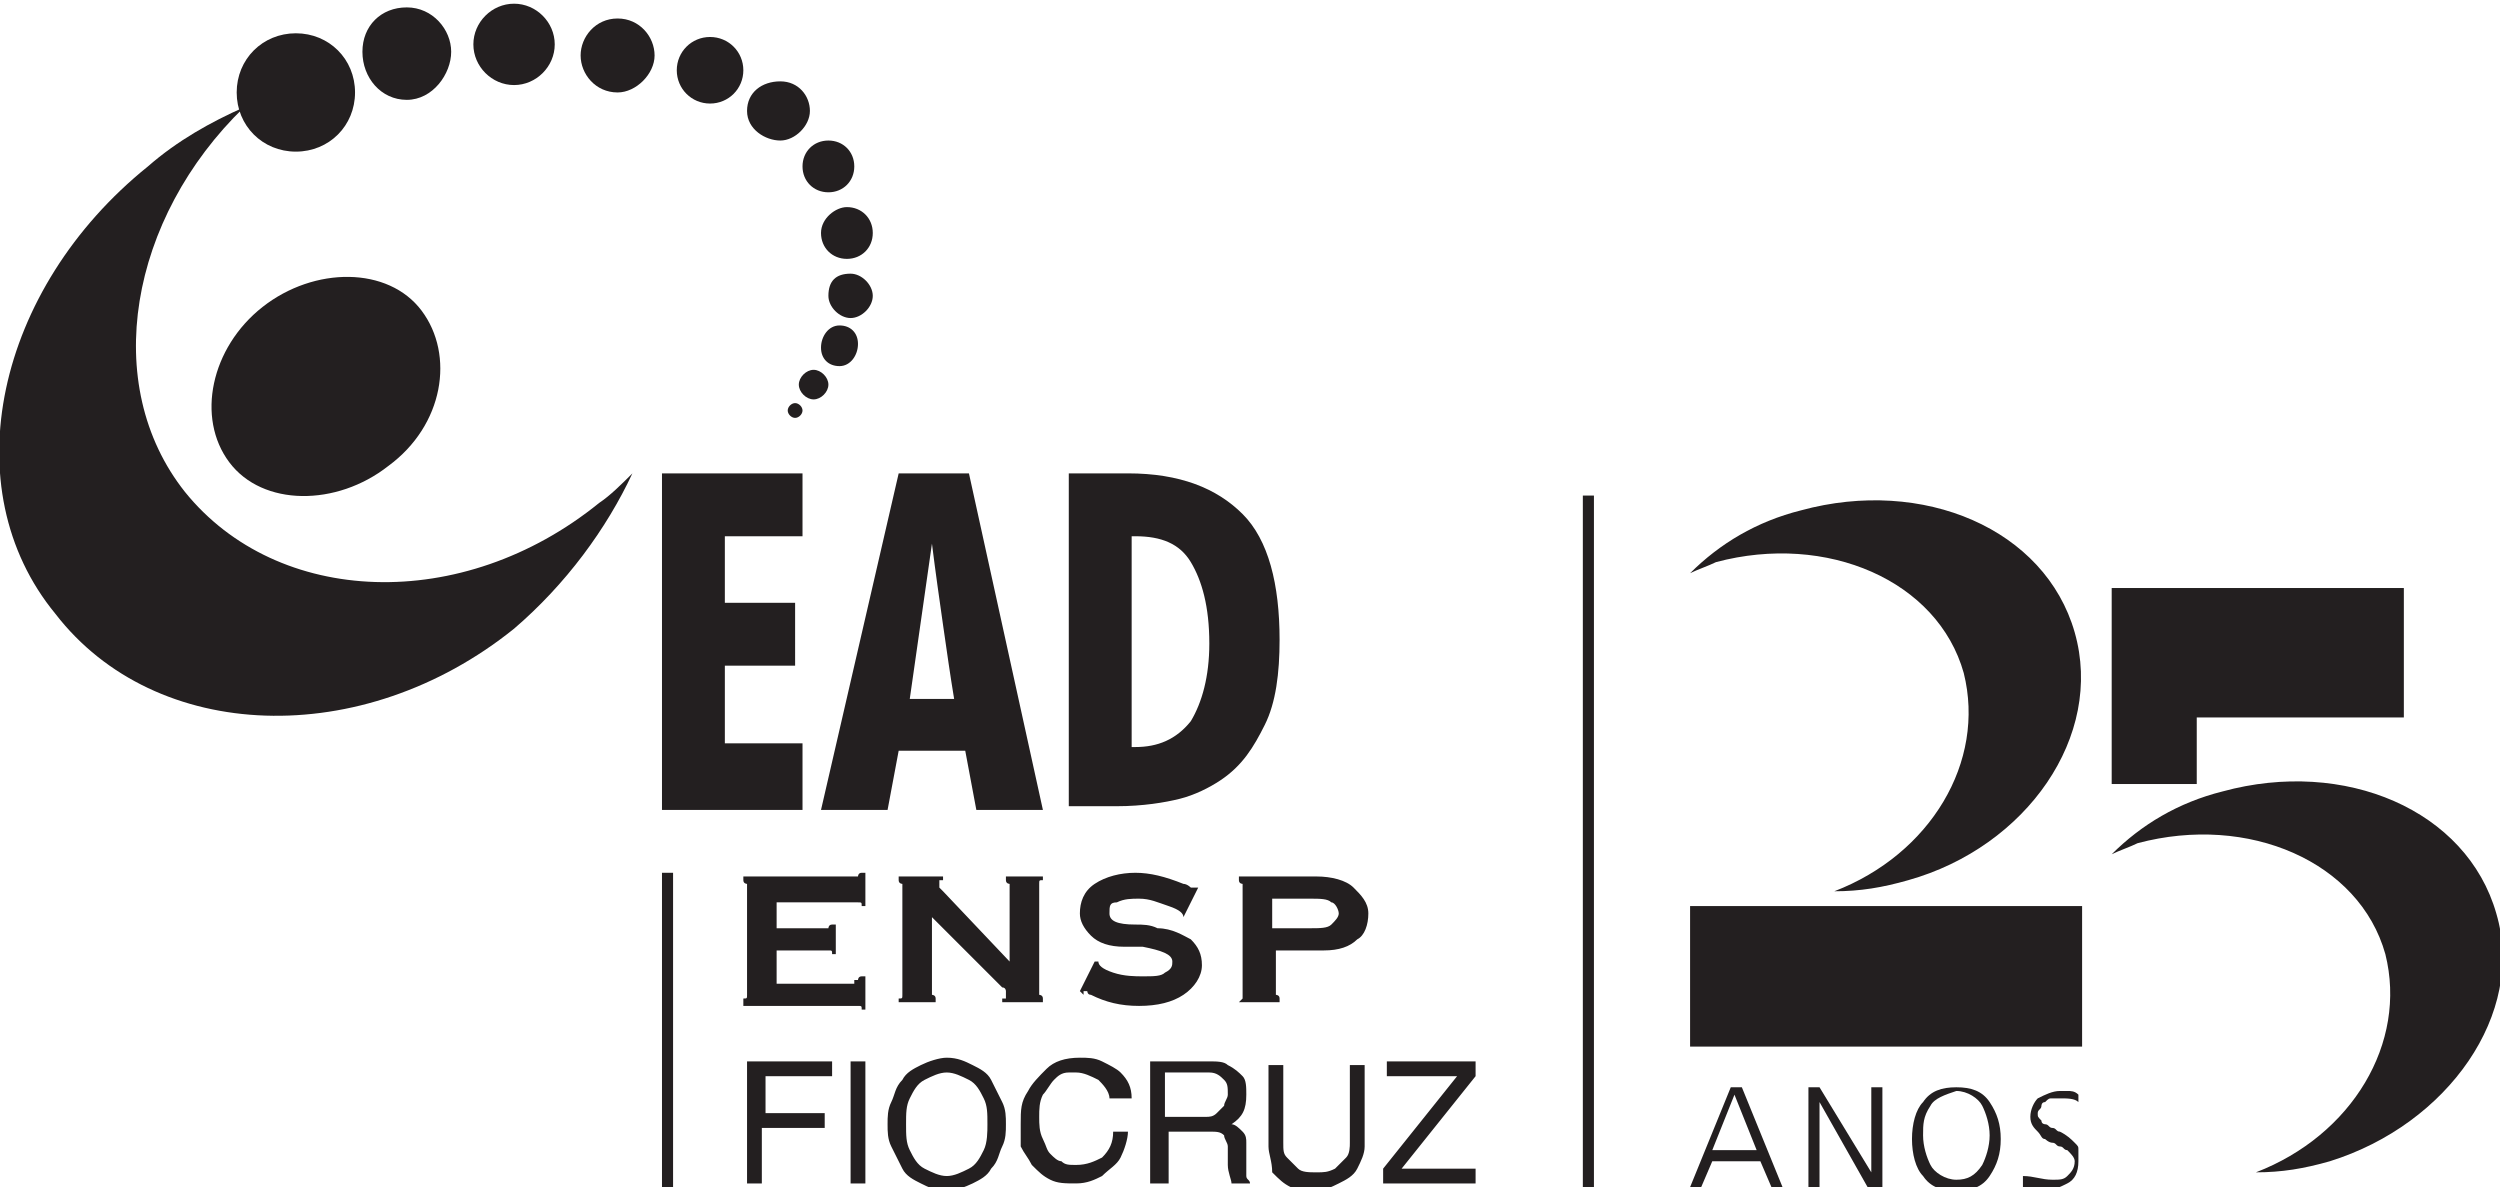
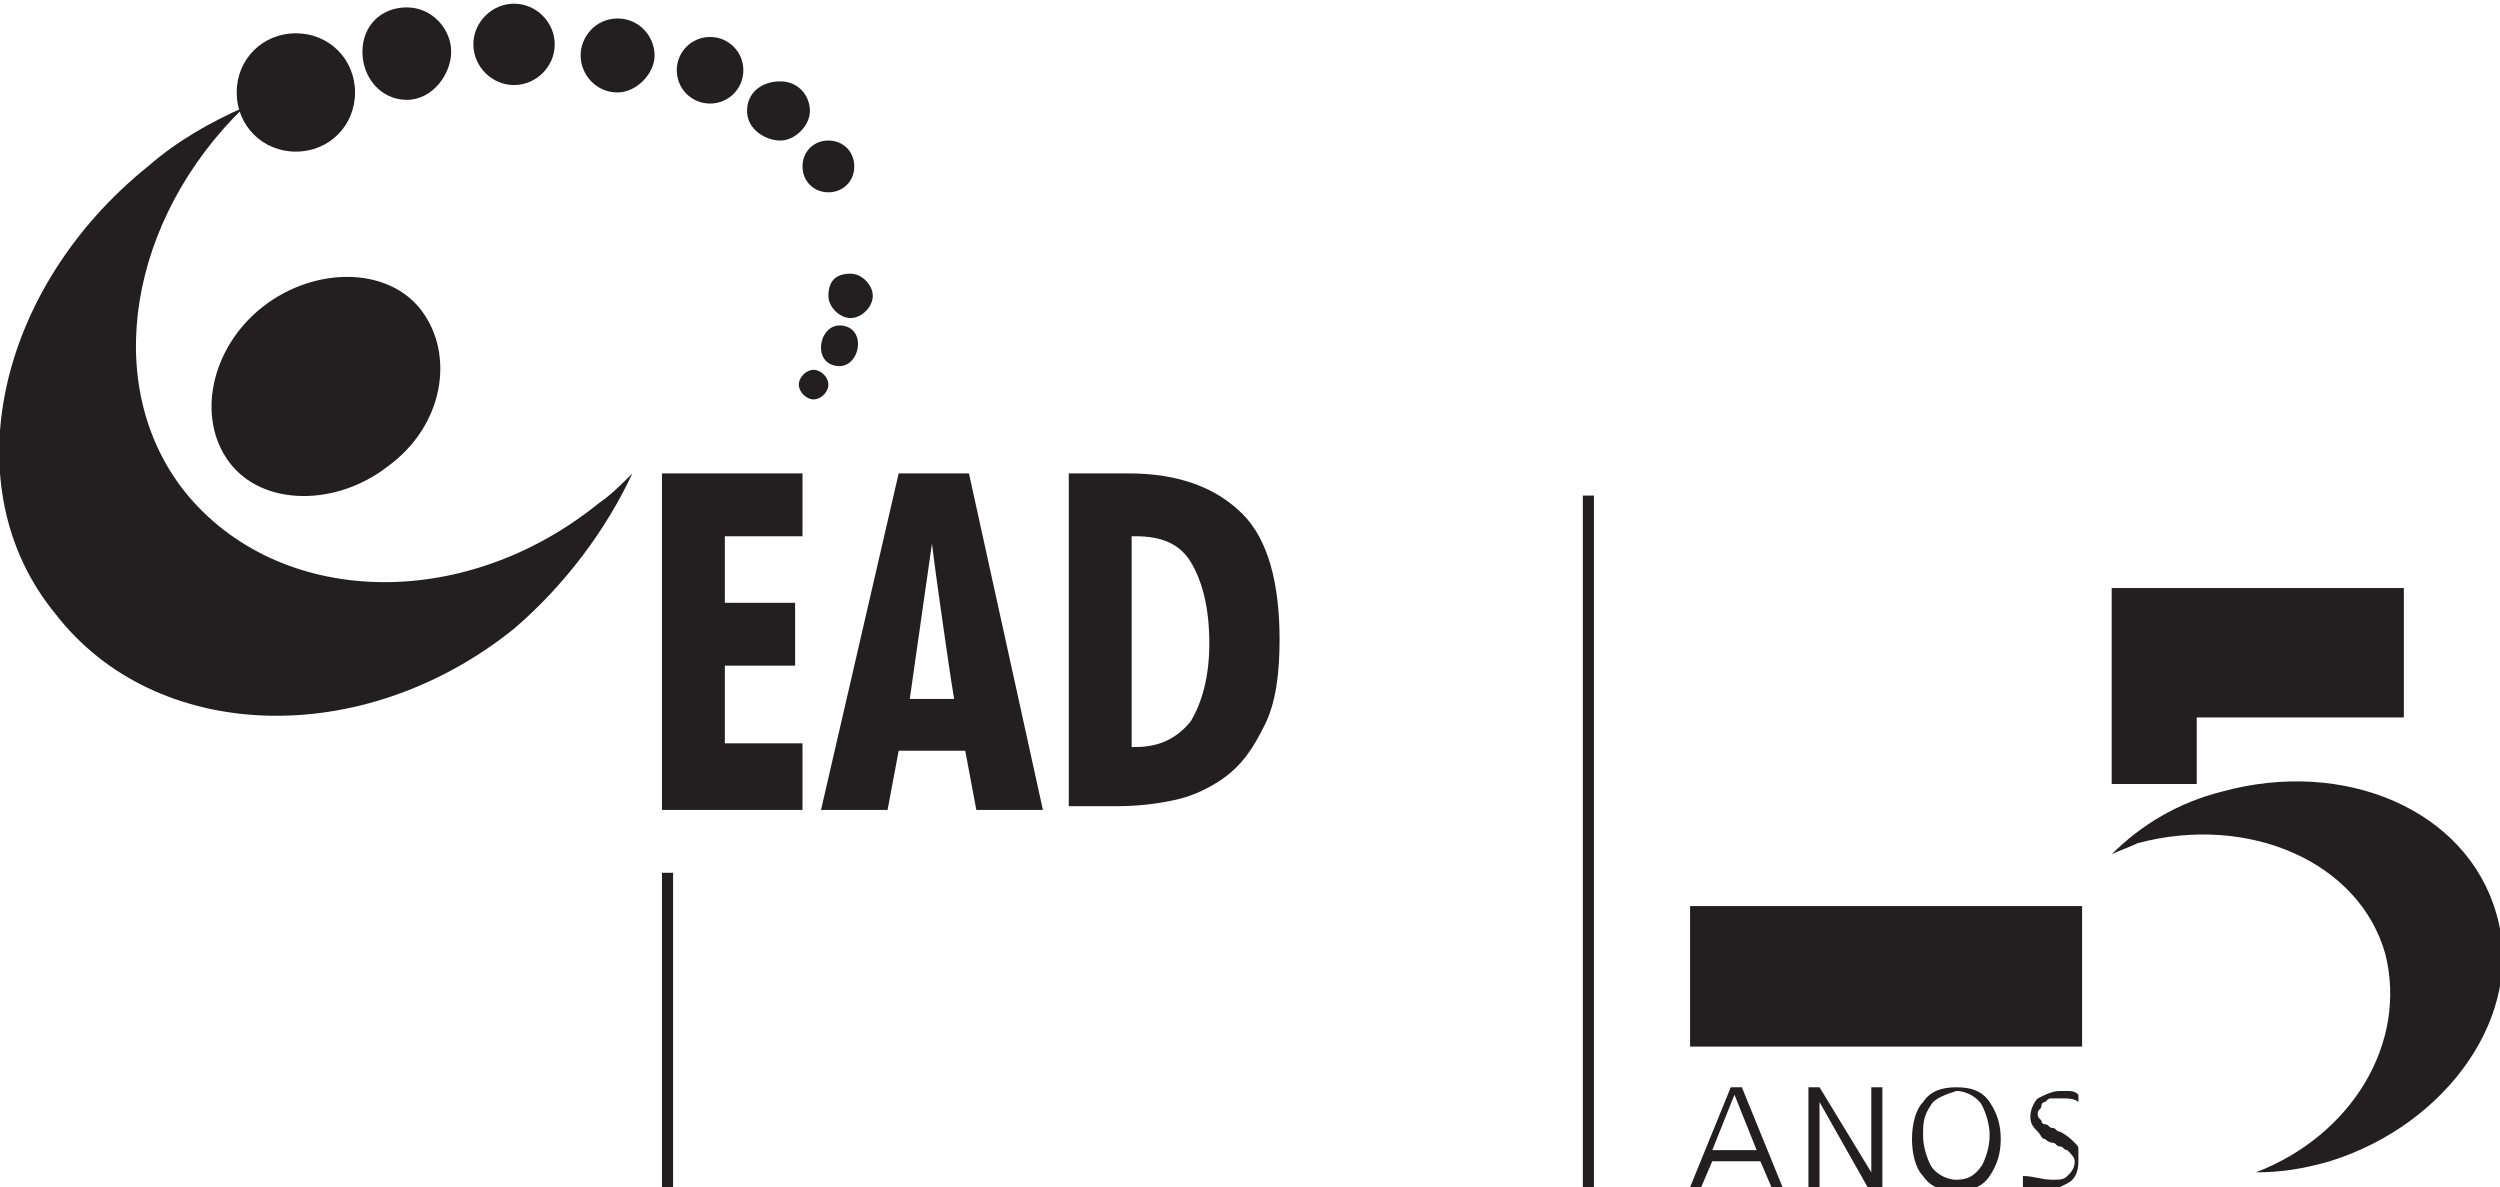
<svg xmlns="http://www.w3.org/2000/svg" version="1.1" id="Layer_1" x="0px" y="0px" viewBox="0 0 67.6 32.1" style="enable-background:new 0 0 67.6 32.1;" xml:space="preserve">
  <style type="text/css">
	.st0{fill-rule:evenodd;clip-rule:evenodd;fill:#231F20;}
	.st1{fill:#231F20;}
</style>
  <g>
    <rect x="45.7" y="24.5" class="st0" width="10.6" height="3.8" />
-     <path class="st0" d="M51.6,23.8c-0.7,0.2-1.3,0.3-2,0.3c2.6-1,4.1-3.5,3.5-5.9c-0.7-2.5-3.7-3.8-6.7-3c-0.2,0.1-0.5,0.2-0.7,0.3   c0.8-0.8,1.8-1.4,3-1.7c3.3-0.9,6.6,0.5,7.4,3.3C56.9,19.9,54.8,22.9,51.6,23.8L51.6,23.8z" />
    <path class="st0" d="M63,31.4c-0.7,0.2-1.3,0.3-2,0.3c2.6-1,4.1-3.5,3.5-5.9c-0.7-2.5-3.7-3.8-6.7-3c-0.2,0.1-0.5,0.2-0.7,0.3   c0.8-0.8,1.8-1.4,3-1.7c3.3-0.9,6.6,0.5,7.4,3.3C68.3,27.4,66.2,30.4,63,31.4L63,31.4z" />
    <polygon class="st1" points="65,15.9 57.1,15.9 57.1,19.3 57.1,19.4 57.1,21.2 59.4,21.2 59.4,19.4 65,19.4  " />
    <g>
      <g>
        <path class="st1" d="M46.8,29.4h0.3l1.1,2.7h-0.3l-0.3-0.7h-1.3L46,32.1h-0.3L46.8,29.4z M46.3,31.1h1.2l-0.6-1.5L46.3,31.1z" />
        <path class="st1" d="M48.9,29.4h0.3l1.4,2.3h0v-2.3h0.3v2.7h-0.4l-1.3-2.3h0v2.3h-0.3V29.4z" />
        <path class="st1" d="M52,29.8c0.2-0.3,0.5-0.4,0.9-0.4c0.4,0,0.7,0.1,0.9,0.4c0.2,0.3,0.3,0.6,0.3,1c0,0.4-0.1,0.7-0.3,1     c-0.2,0.3-0.5,0.4-0.9,0.4c-0.4,0-0.7-0.1-0.9-0.4c-0.2-0.2-0.3-0.6-0.3-1C51.7,30.4,51.8,30,52,29.8z M52.2,29.9     C52,30.2,52,30.4,52,30.7c0,0.3,0.1,0.6,0.2,0.8c0.1,0.2,0.4,0.4,0.7,0.4c0.3,0,0.5-0.1,0.7-0.4c0.1-0.2,0.2-0.5,0.2-0.8     c0-0.3-0.1-0.6-0.2-0.8c-0.1-0.2-0.4-0.4-0.7-0.4C52.6,29.6,52.3,29.7,52.2,29.9z" />
        <path class="st1" d="M55.5,31.9c0.2,0,0.3,0,0.4-0.1c0.1-0.1,0.2-0.2,0.2-0.4c0-0.1-0.1-0.2-0.2-0.3c-0.1,0-0.1-0.1-0.2-0.1     c-0.1,0-0.1-0.1-0.2-0.1c-0.1,0-0.2-0.1-0.2-0.1c-0.1,0-0.1-0.1-0.2-0.2c-0.1-0.1-0.2-0.2-0.2-0.4c0-0.2,0.1-0.4,0.2-0.5     c0.2-0.1,0.4-0.2,0.6-0.2c0.1,0,0.2,0,0.2,0c0.1,0,0.2,0,0.3,0.1l0,0.2c-0.1-0.1-0.3-0.1-0.5-0.1c-0.1,0-0.1,0-0.2,0     c-0.1,0-0.1,0-0.2,0.1c-0.1,0-0.1,0.1-0.1,0.1c0,0.1-0.1,0.1-0.1,0.2c0,0.1,0,0.1,0.1,0.2c0,0.1,0.1,0.1,0.1,0.1     c0.1,0,0.1,0.1,0.2,0.1c0.1,0,0.1,0.1,0.2,0.1c0.2,0.1,0.3,0.2,0.4,0.3c0.1,0.1,0.1,0.1,0.1,0.2c0,0.1,0,0.2,0,0.3     c0,0.3-0.1,0.5-0.3,0.6c-0.2,0.1-0.4,0.2-0.6,0.2c-0.3,0-0.5,0-0.6-0.1l0-0.3C55,31.8,55.2,31.9,55.5,31.9z" />
      </g>
    </g>
    <g>
-       <path class="st1" d="M35.4,24.3h-1v0.8h1c0.3,0,0.5,0,0.6-0.1c0.1-0.1,0.2-0.2,0.2-0.3c0-0.1-0.1-0.3-0.2-0.3    C35.9,24.3,35.7,24.3,35.4,24.3 M33.5,27.1L33.5,27.1c0.1-0.1,0.1-0.1,0.1-0.1c0,0,0-0.1,0-0.1V24c0-0.1,0-0.1,0-0.1    c0,0-0.1,0-0.1-0.1v-0.1h2.1c0.4,0,0.8,0.1,1,0.3c0.2,0.2,0.4,0.4,0.4,0.7c0,0.3-0.1,0.6-0.3,0.7c-0.2,0.2-0.5,0.3-0.9,0.3h-1.3    v1.1c0,0.1,0,0.1,0,0.1c0,0,0.1,0,0.1,0.1v0.1H33.5z M29.2,26.8l0.4-0.8l0.1,0c0,0,0,0,0,0c0,0,0,0,0,0c0,0.1,0.1,0.2,0.4,0.3    c0.3,0.1,0.6,0.1,0.8,0.1c0.3,0,0.5,0,0.6-0.1c0.2-0.1,0.2-0.2,0.2-0.3c0-0.2-0.3-0.3-0.8-0.4c-0.2,0-0.4,0-0.5,0    c-0.4,0-0.7-0.1-0.9-0.3c-0.2-0.2-0.3-0.4-0.3-0.6c0-0.3,0.1-0.6,0.4-0.8c0.3-0.2,0.7-0.3,1.1-0.3c0.4,0,0.8,0.1,1.3,0.3    c0.1,0,0.2,0.1,0.2,0.1c0,0,0,0,0,0c0,0,0,0,0.1,0l0.1,0l-0.4,0.8L32,24.8v0c0,0,0,0,0,0c0-0.1-0.1-0.2-0.4-0.3    c-0.3-0.1-0.5-0.2-0.8-0.2c-0.2,0-0.4,0-0.6,0.1C30,24.4,30,24.5,30,24.7c0,0.2,0.2,0.3,0.7,0.3c0.2,0,0.4,0,0.6,0.1    c0.4,0,0.7,0.2,0.9,0.3c0.2,0.2,0.3,0.4,0.3,0.7c0,0.3-0.2,0.6-0.5,0.8c-0.3,0.2-0.7,0.3-1.2,0.3c-0.5,0-0.9-0.1-1.3-0.3    c-0.1,0-0.1-0.1-0.1-0.1c0,0,0,0-0.1,0c0,0,0,0,0,0.1L29.2,26.8z M25.2,24.8v2c0,0.1,0,0.1,0,0.1c0,0,0.1,0,0.1,0.1v0.1h-1V27    c0.1,0,0.1,0,0.1-0.1c0,0,0-0.1,0-0.1V24c0-0.1,0-0.1,0-0.1c0,0-0.1,0-0.1-0.1v-0.1h1.2v0.1c0,0-0.1,0-0.1,0c0,0,0,0,0,0.1    c0,0,0,0,0,0.1c0,0,0,0,0.1,0.1l1.8,1.9V24c0-0.1,0-0.1,0-0.1c0,0-0.1,0-0.1-0.1v-0.1h1v0.1c-0.1,0-0.1,0-0.1,0.1c0,0,0,0.1,0,0.1    v2.8c0,0.1,0,0.1,0,0.1c0,0,0.1,0,0.1,0.1v0.1h-1.1V27c0,0,0.1,0,0.1,0c0,0,0,0,0-0.1c0,0,0,0,0-0.1c0,0,0-0.1-0.1-0.1L25.2,24.8z     M23.1,26.5c0.1,0,0.1,0,0.1,0c0,0,0-0.1,0.1-0.1h0.1v0.9h-0.1c0-0.1,0-0.1-0.1-0.1c0,0-0.1,0-0.1,0h-3V27c0.1,0,0.1,0,0.1-0.1    c0,0,0-0.1,0-0.1V24c0-0.1,0-0.1,0-0.1c0,0-0.1,0-0.1-0.1v-0.1h3c0.1,0,0.1,0,0.1,0c0,0,0-0.1,0.1-0.1h0.1v0.9h-0.1    c0-0.1,0-0.1-0.1-0.1c0,0-0.1,0-0.1,0h0h-2.1v0.7h1.3c0.1,0,0.1,0,0.1,0c0,0,0-0.1,0.1-0.1h0.1v0.8h-0.1c0-0.1,0-0.1-0.1-0.1    c0,0-0.1,0-0.1,0h-1.3v0.9H23.1z" />
-       <path class="st1" d="M37.4,32v-0.4l2-2.5h-1.9v-0.4h2.4v0.4l-2,2.5h2V32H37.4z M34.3,31v-2.2h0.4v2.1c0,0.2,0,0.3,0.1,0.4    c0.1,0.1,0.2,0.2,0.3,0.3c0.1,0.1,0.3,0.1,0.5,0.1c0.2,0,0.3,0,0.5-0.1c0.1-0.1,0.2-0.2,0.3-0.3c0.1-0.1,0.1-0.3,0.1-0.4v-2.1h0.4    v2.2c0,0.2-0.1,0.4-0.2,0.6c-0.1,0.2-0.3,0.3-0.5,0.4c-0.2,0.1-0.4,0.2-0.7,0.2c-0.2,0-0.4,0-0.6-0.1c-0.2-0.1-0.3-0.2-0.5-0.4    C34.4,31.4,34.3,31.2,34.3,31 M31.5,30.2h1.1c0.1,0,0.2,0,0.3-0.1c0.1-0.1,0.1-0.1,0.2-0.2c0-0.1,0.1-0.2,0.1-0.3    c0-0.2,0-0.3-0.1-0.4c-0.1-0.1-0.2-0.2-0.4-0.2h-1.2V30.2z M31.1,32v-3.3h1.6c0.2,0,0.4,0,0.5,0.1c0.2,0.1,0.3,0.2,0.4,0.3    c0.1,0.1,0.1,0.3,0.1,0.5c0,0.4-0.1,0.6-0.4,0.8c0.1,0,0.2,0.1,0.3,0.2c0.1,0.1,0.1,0.2,0.1,0.3c0,0.1,0,0.3,0,0.5    c0,0.2,0,0.3,0,0.4c0,0.1,0.1,0.1,0.1,0.2V32h-0.5c0-0.1-0.1-0.3-0.1-0.5c0-0.2,0-0.4,0-0.5c0-0.1-0.1-0.2-0.1-0.3    c-0.1-0.1-0.2-0.1-0.4-0.1h-1.1V32H31.1z M27.6,30.4C27.6,30.4,27.6,30.4,27.6,30.4C27.6,30.3,27.6,30.3,27.6,30.4    c0-0.4,0-0.6,0.2-0.9c0.1-0.2,0.3-0.4,0.5-0.6c0.2-0.2,0.5-0.3,0.9-0.3c0.2,0,0.4,0,0.6,0.1c0.2,0.1,0.4,0.2,0.5,0.3    c0.2,0.2,0.3,0.4,0.3,0.7H30c0-0.2-0.2-0.4-0.3-0.5c-0.2-0.1-0.4-0.2-0.6-0.2c0,0-0.1,0-0.1,0c-0.1,0-0.1,0-0.1,0    c-0.2,0-0.3,0.1-0.4,0.2c-0.1,0.1-0.2,0.3-0.3,0.4c-0.1,0.2-0.1,0.4-0.1,0.6s0,0.4,0.1,0.6c0.1,0.2,0.1,0.3,0.2,0.4    c0.1,0.1,0.2,0.2,0.3,0.2c0.1,0.1,0.2,0.1,0.4,0.1c0,0,0,0,0,0h0c0.3,0,0.5-0.1,0.7-0.2c0.2-0.2,0.3-0.4,0.3-0.7h0.4    c0,0.2-0.1,0.5-0.2,0.7c-0.1,0.2-0.3,0.3-0.5,0.5c-0.2,0.1-0.4,0.2-0.7,0.2c-0.3,0-0.5,0-0.7-0.1c-0.2-0.1-0.3-0.2-0.5-0.4    c-0.1-0.2-0.2-0.3-0.3-0.5C27.6,30.9,27.6,30.7,27.6,30.4 M27.2,30.4c0,0.2,0,0.4-0.1,0.6c-0.1,0.2-0.1,0.4-0.3,0.6    c-0.1,0.2-0.3,0.3-0.5,0.4c-0.2,0.1-0.5,0.2-0.7,0.2c-0.3,0-0.5-0.1-0.7-0.2c-0.2-0.1-0.4-0.2-0.5-0.4c-0.1-0.2-0.2-0.4-0.3-0.6    C24,30.8,24,30.6,24,30.4c0-0.2,0-0.4,0.1-0.6c0.1-0.2,0.1-0.4,0.3-0.6c0.1-0.2,0.3-0.3,0.5-0.4c0.2-0.1,0.5-0.2,0.7-0.2    c0.3,0,0.5,0.1,0.7,0.2c0.2,0.1,0.4,0.2,0.5,0.4c0.1,0.2,0.2,0.4,0.3,0.6C27.2,30,27.2,30.2,27.2,30.4 M26.7,30.4    c0-0.3,0-0.5-0.1-0.7c-0.1-0.2-0.2-0.4-0.4-0.5c-0.2-0.1-0.4-0.2-0.6-0.2c-0.2,0-0.4,0.1-0.6,0.2c-0.2,0.1-0.3,0.3-0.4,0.5    c-0.1,0.2-0.1,0.4-0.1,0.7c0,0.3,0,0.5,0.1,0.7c0.1,0.2,0.2,0.4,0.4,0.5c0.2,0.1,0.4,0.2,0.6,0.2c0.2,0,0.4-0.1,0.6-0.2    c0.2-0.1,0.3-0.3,0.4-0.5C26.7,30.9,26.7,30.6,26.7,30.4 M23.4,32H23v-3.3h0.4V32z M20.6,30.5V32h-0.4v-3.3h2.3v0.4h-1.8v1h1.6    v0.4H20.6z" />
      <path class="st1" d="M28.9,21.9v-9.1h1.6c1.4,0,2.4,0.4,3.1,1.1c0.7,0.7,1,1.9,1,3.4c0,0.9-0.1,1.7-0.4,2.3    c-0.3,0.6-0.6,1.1-1.2,1.5c-0.3,0.2-0.7,0.4-1.1,0.5c-0.4,0.1-1,0.2-1.7,0.2H28.9z M30.6,20.2h0.1c0.6,0,1.1-0.2,1.5-0.7    c0.3-0.5,0.5-1.2,0.5-2.1c0-1-0.2-1.7-0.5-2.2c-0.3-0.5-0.8-0.7-1.5-0.7h-0.1V20.2z M22.2,21.9l2.1-9.1h1.9l2,9.1h-1.8l-0.3-1.6    h-1.8L24,21.9H22.2z M24.6,18.9h1.2c-0.1-0.6-0.2-1.3-0.3-2c-0.1-0.7-0.2-1.4-0.3-2.2c-0.1,0.7-0.2,1.4-0.3,2.1    C24.8,17.5,24.7,18.2,24.6,18.9 M17.9,21.9v-9.1h3.8v1.7h-2.1v1.8h1.9V18h-1.9v2.1h2.1v1.8H17.9z" />
      <rect x="17.9" y="23.6" class="st1" width="0.3" height="8.5" />
      <path class="st0" d="M7.1,8.3c1.4-1.1,3.4-1.1,4.3,0.1s0.6,3.1-0.9,4.2c-1.4,1.1-3.4,1.1-4.3-0.1S5.7,9.4,7.1,8.3L7.1,8.3z" />
      <path class="st0" d="M4,4.5c0.8-0.7,1.7-1.2,2.6-1.6c-3.1,3-3.9,7.5-1.6,10.4c2.5,3.1,7.5,3.3,11.2,0.3c0.3-0.2,0.6-0.5,0.9-0.8    c-0.7,1.5-1.8,3-3.2,4.2c-4.1,3.3-9.7,3.1-12.4-0.4C-1.3,13.2-0.1,7.8,4,4.5L4,4.5z" />
      <path class="st0" d="M8,0.9c0.9,0,1.6,0.7,1.6,1.6S8.9,4.1,8,4.1S6.4,3.4,6.4,2.5S7.1,0.9,8,0.9C8,0.9,8,0.9,8,0.9z" />
      <path class="st0" d="M11,0.2c0.7,0,1.2,0.6,1.2,1.2S11.7,2.7,11,2.7S9.8,2.1,9.8,1.4S10.3,0.2,11,0.2L11,0.2z" />
      <path class="st0" d="M13.9,0.1c0.6,0,1.1,0.5,1.1,1.1s-0.5,1.1-1.1,1.1s-1.1-0.5-1.1-1.1S13.3,0.1,13.9,0.1L13.9,0.1z" />
      <path class="st0" d="M16.7,0.5c0.6,0,1,0.5,1,1s-0.5,1-1,1c-0.6,0-1-0.5-1-1S16.1,0.5,16.7,0.5L16.7,0.5z" />
      <path class="st0" d="M19.2,1c0.5,0,0.9,0.4,0.9,0.9s-0.4,0.9-0.9,0.9s-0.9-0.4-0.9-0.9S18.7,1,19.2,1L19.2,1z" />
      <path class="st0" d="M21.1,2.2c0.5,0,0.8,0.4,0.8,0.8s-0.4,0.8-0.8,0.8S20.2,3.5,20.2,3S20.6,2.2,21.1,2.2L21.1,2.2z" />
      <path class="st0" d="M22.4,3.8c0.4,0,0.7,0.3,0.7,0.7s-0.3,0.7-0.7,0.7c-0.4,0-0.7-0.3-0.7-0.7S22,3.8,22.4,3.8L22.4,3.8z" />
-       <path class="st0" d="M22.9,5.6c0.4,0,0.7,0.3,0.7,0.7s-0.3,0.7-0.7,0.7c-0.4,0-0.7-0.3-0.7-0.7S22.6,5.6,22.9,5.6L22.9,5.6z" />
      <path class="st0" d="M23,7.4c0.3,0,0.6,0.3,0.6,0.6S23.3,8.6,23,8.6c-0.3,0-0.6-0.3-0.6-0.6C22.4,7.6,22.6,7.4,23,7.4L23,7.4z" />
      <path class="st0" d="M22.7,8.8c0.3,0,0.5,0.2,0.5,0.5S23,9.9,22.7,9.9s-0.5-0.2-0.5-0.5S22.4,8.8,22.7,8.8L22.7,8.8z" />
      <path class="st0" d="M22,10c0.2,0,0.4,0.2,0.4,0.4c0,0.2-0.2,0.4-0.4,0.4s-0.4-0.2-0.4-0.4C21.6,10.2,21.8,10,22,10L22,10z" />
-       <path class="st0" d="M21.5,10.9c0.1,0,0.2,0.1,0.2,0.2c0,0.1-0.1,0.2-0.2,0.2s-0.2-0.1-0.2-0.2C21.3,11,21.4,10.9,21.5,10.9    L21.5,10.9z" />
    </g>
    <rect x="42.8" y="13.4" class="st1" width="0.3" height="18.7" />
  </g>
</svg>